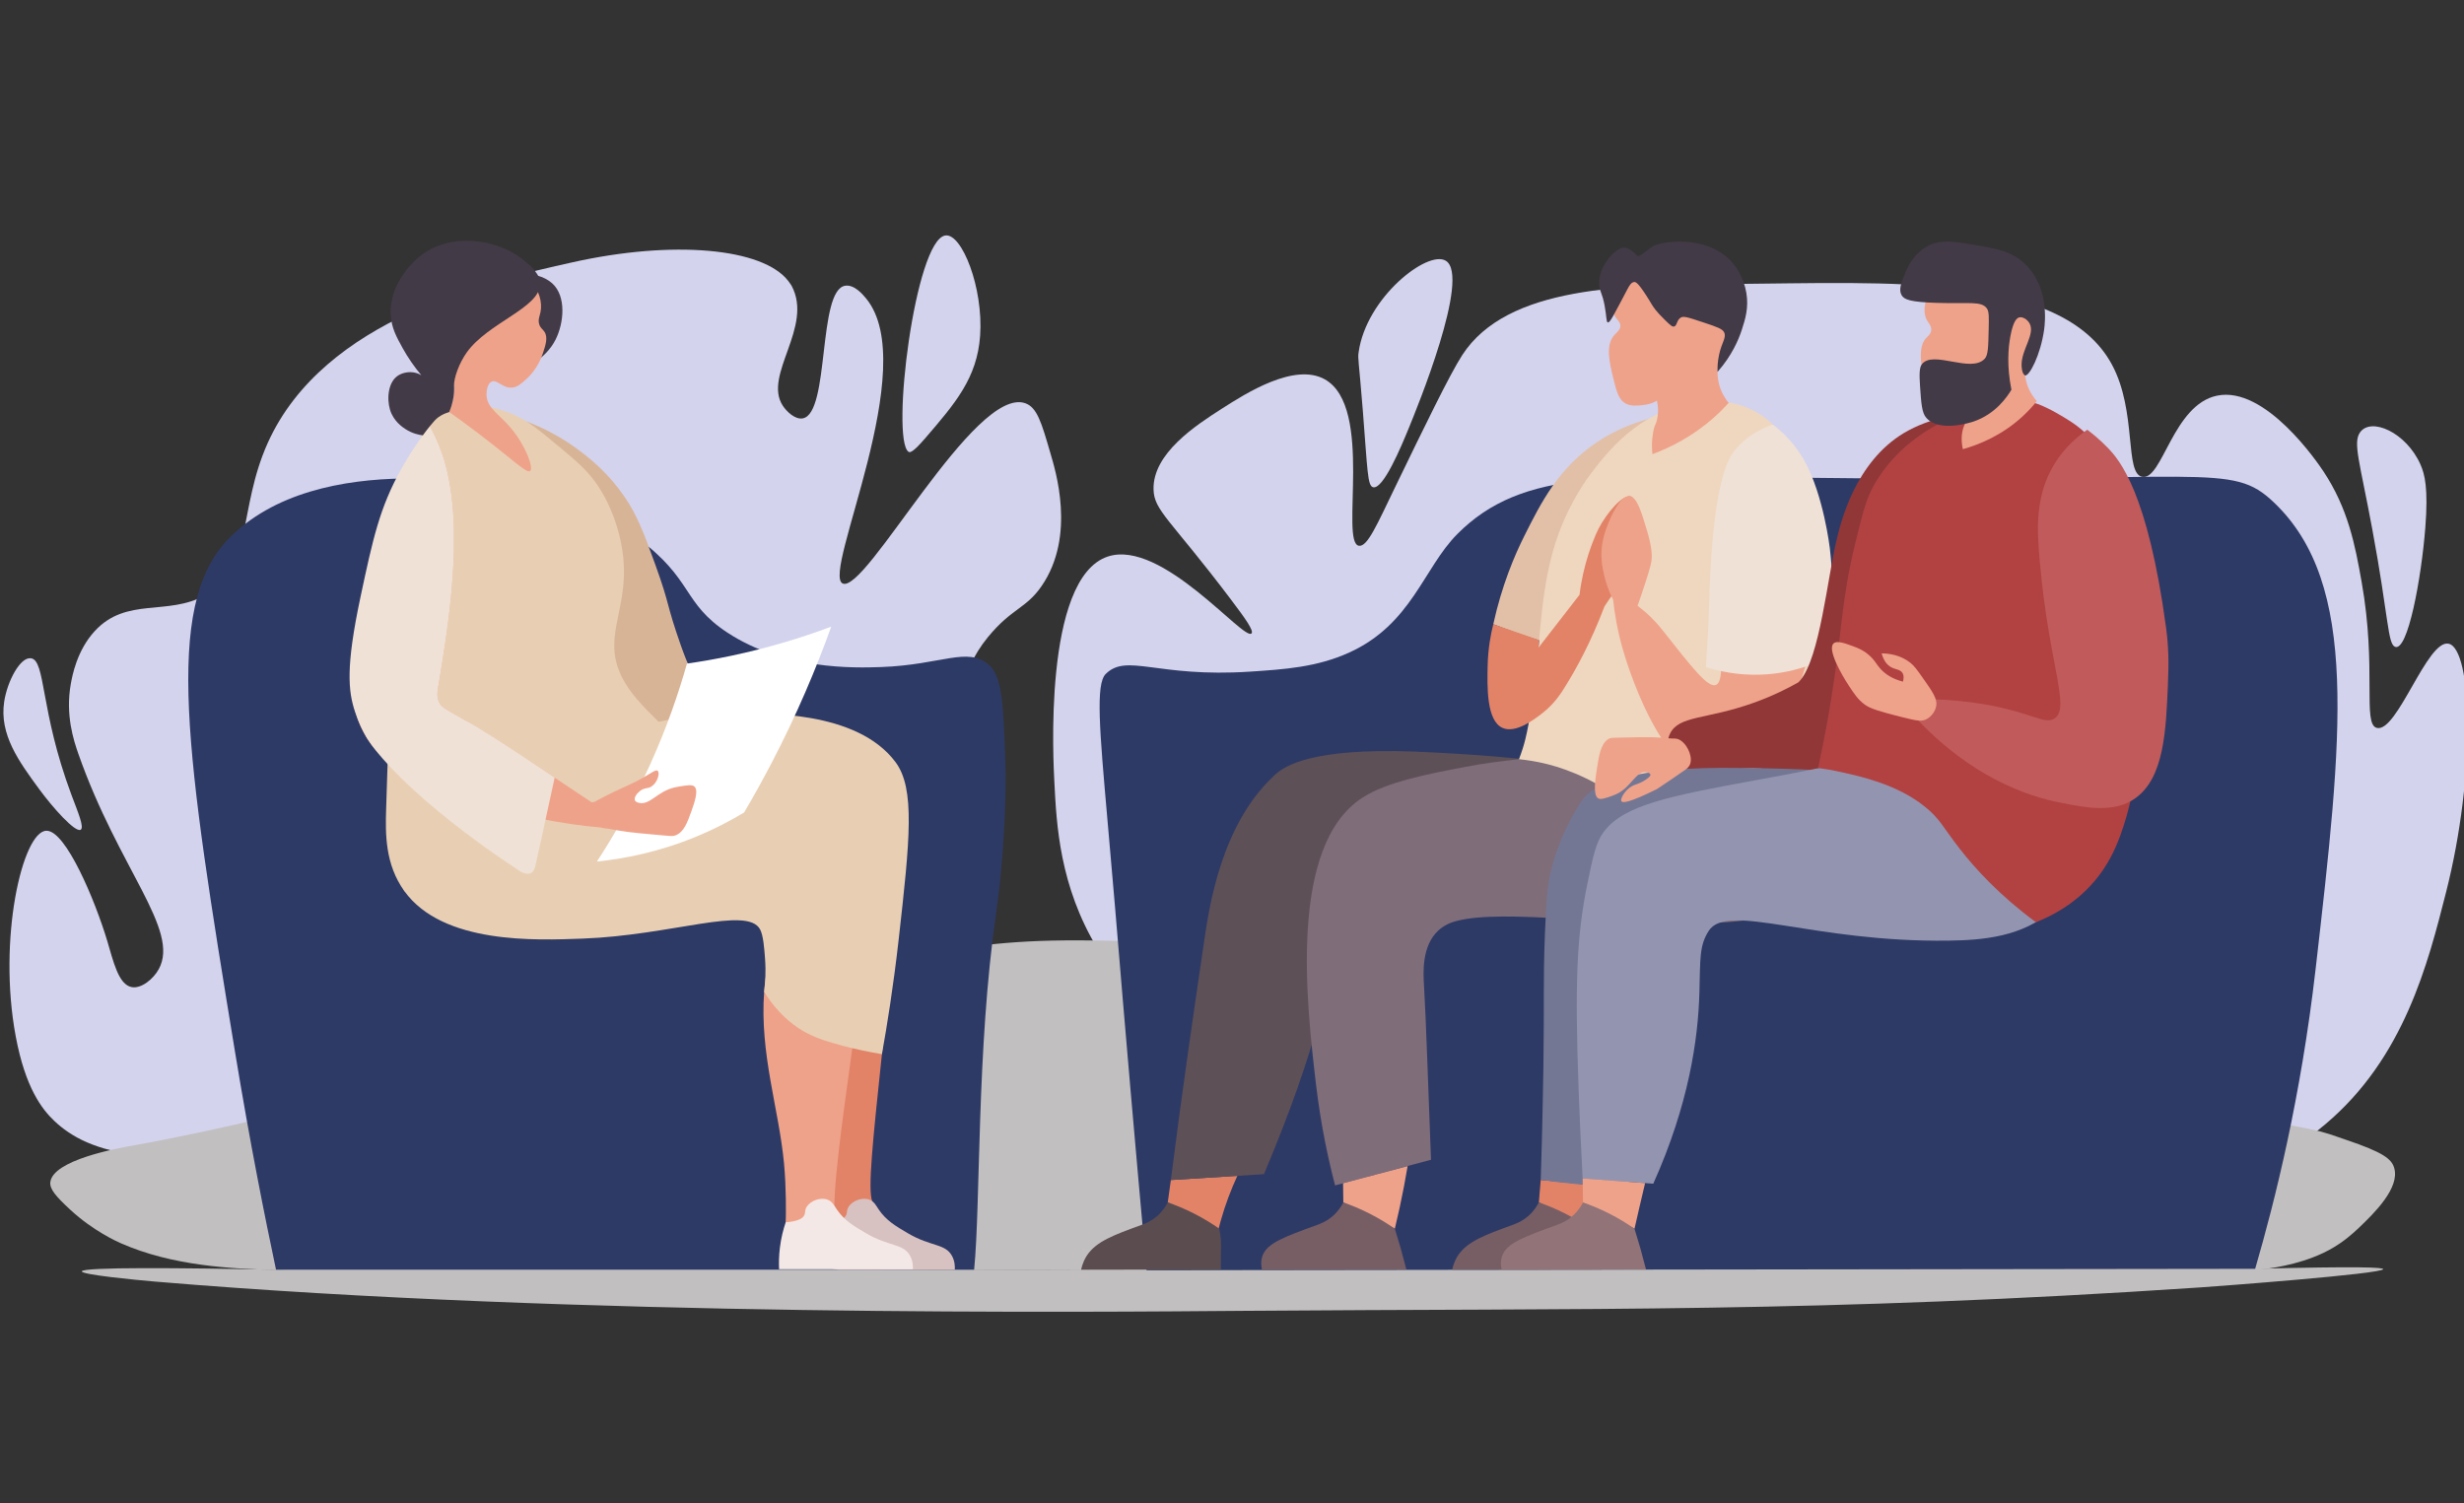
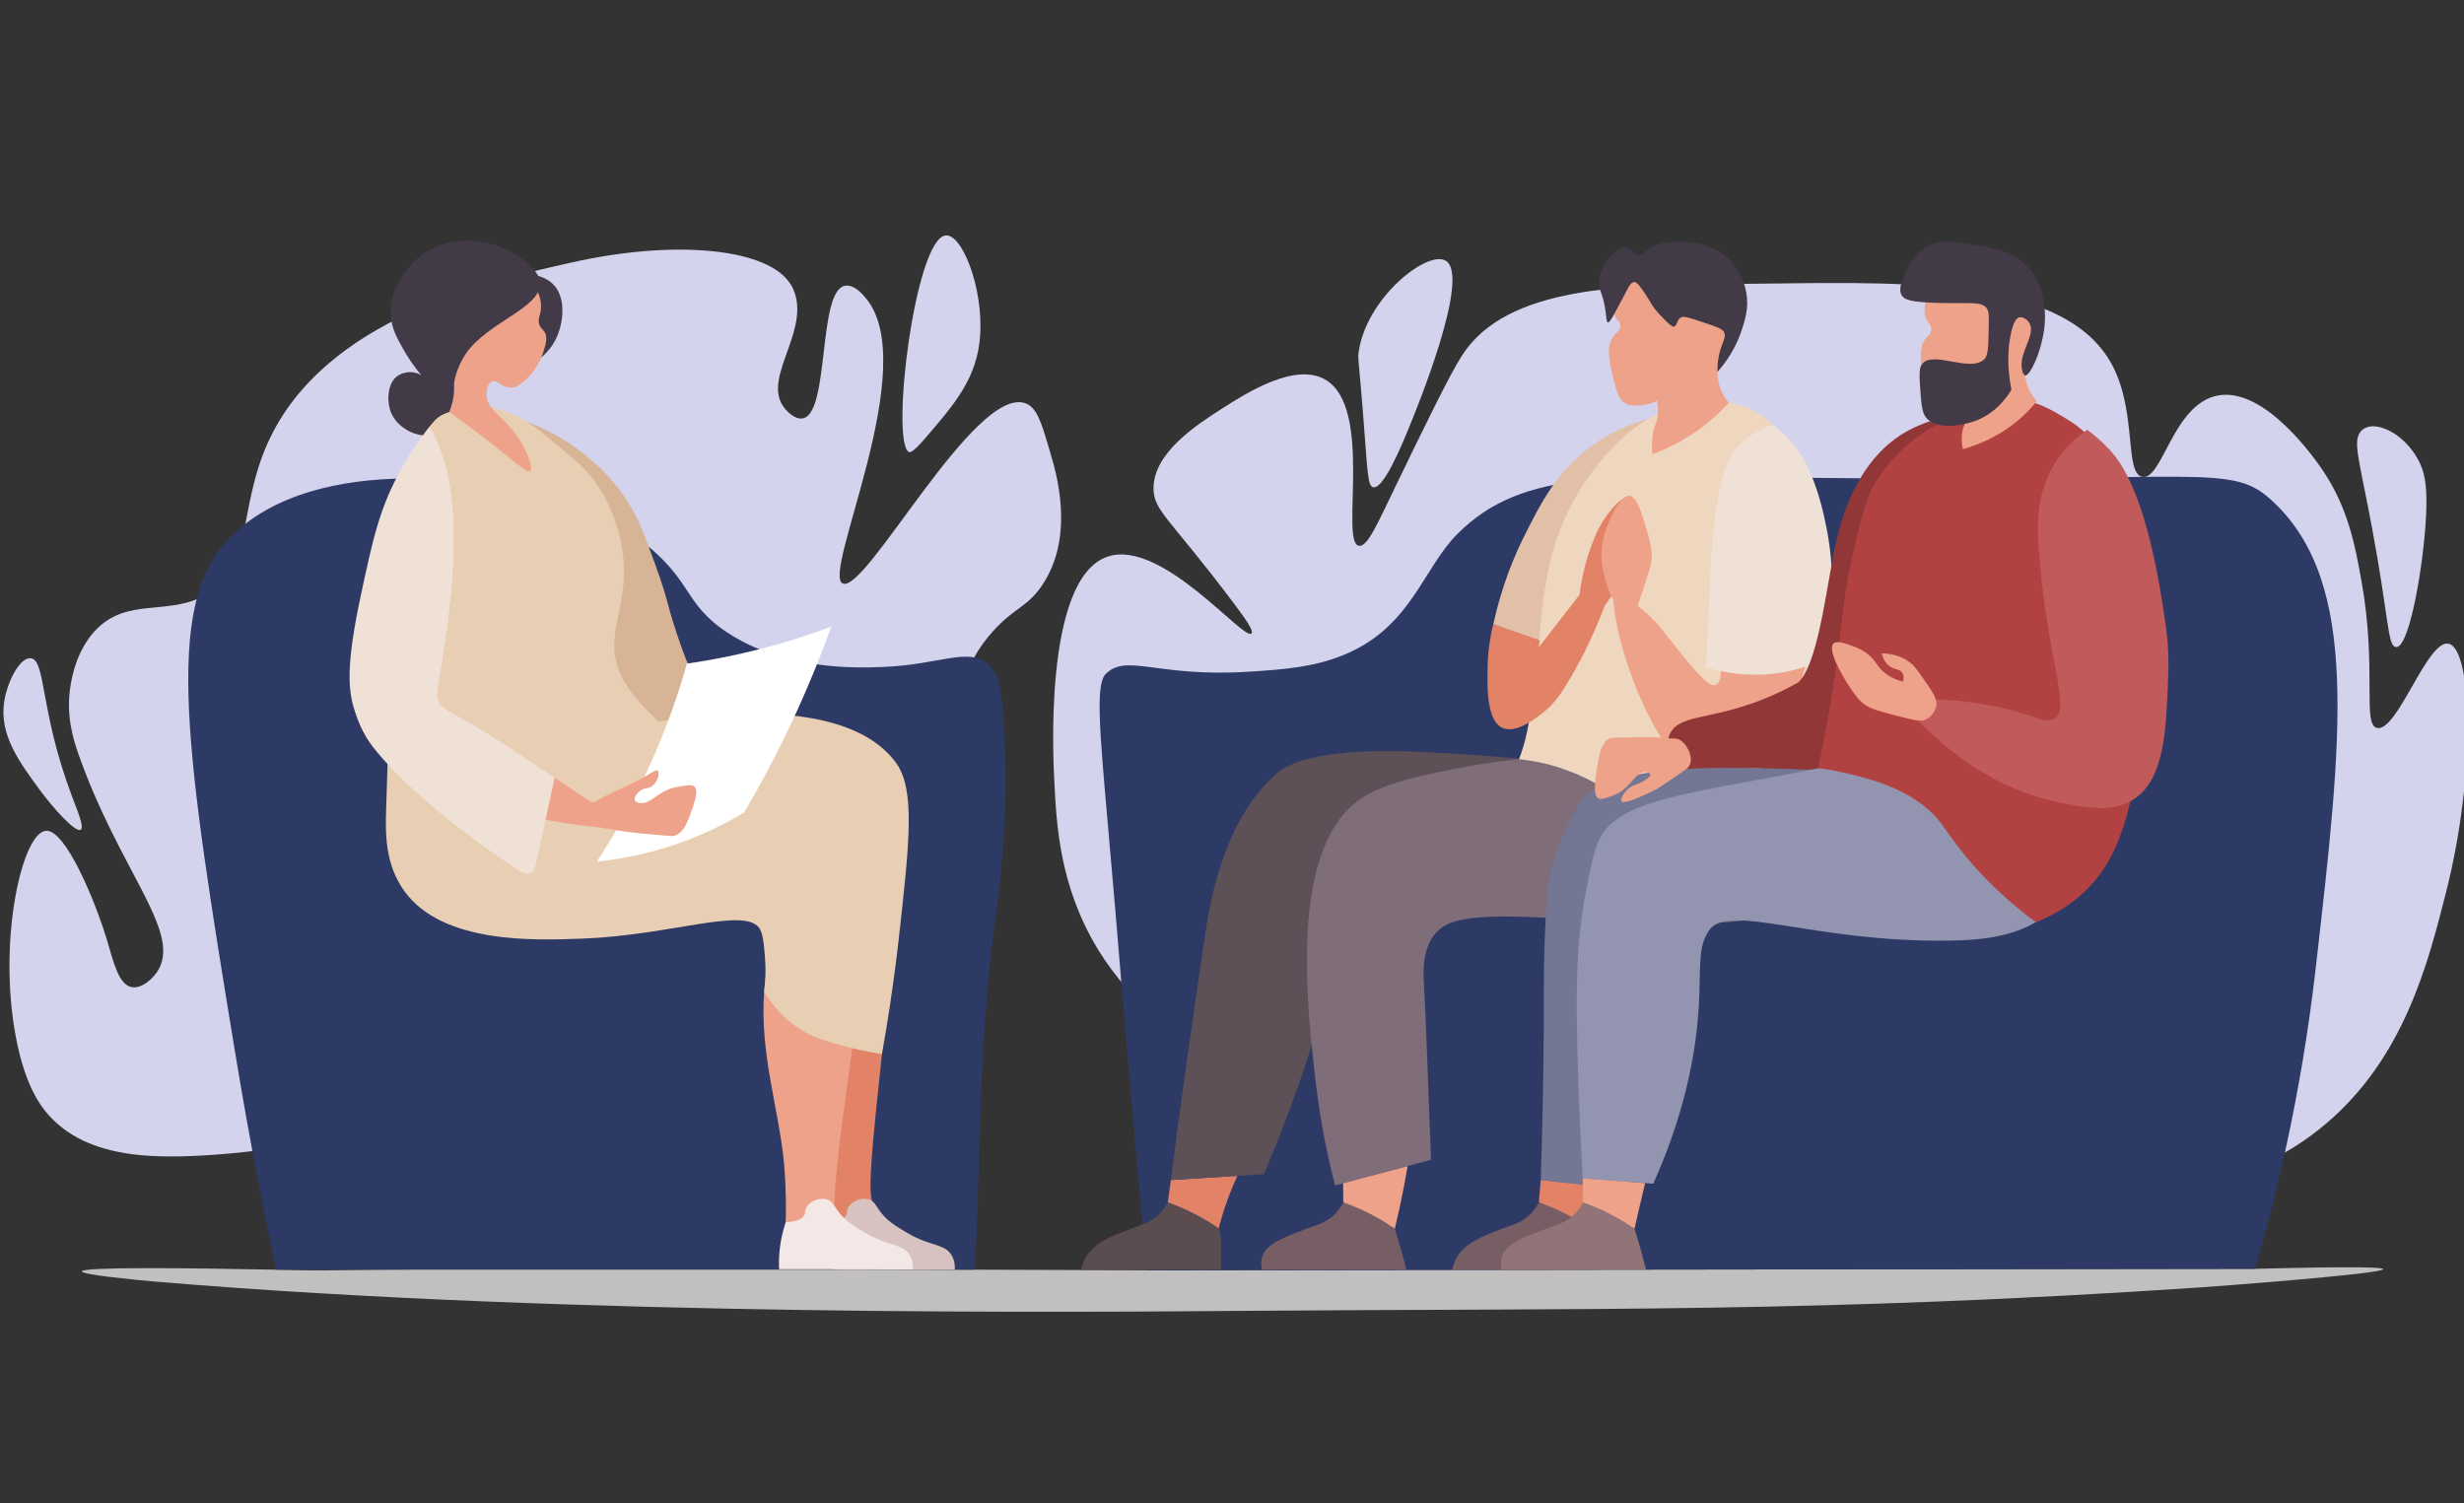
<svg xmlns="http://www.w3.org/2000/svg" width="2400px" height="1464px" viewBox="0 0 2400 1464" version="1.1">
  <rect x="0" y="0" width="2400" height="1464" fill="#333333" stroke="none" />
  <title>shutterstock_1513381571</title>
  <desc>Created with Sketch.</desc>
  <g id="Page-1" stroke="none" stroke-width="1" fill="none" fill-rule="evenodd">
    <g id="shutterstock_1513381571" transform="translate(-186, -572)">
      <path d="M1255,1496 C1218.05,1435.01 1215.05,1375.04 1213,1334 C1212.22,1318.43 1201.23,1135.09 1265.1,1114.08 C1317.6,1096.81 1397.68,1196.8 1405,1189 C1407.44,1186.4 1399.15,1174.72 1385,1156 C1325.41,1077.15 1310.04,1069.51 1309.57,1048.61 C1308.8,1013.67 1350.58,986.413 1376.09,970.092 C1399.26,955.269 1446.95,924.766 1476.59,941.593 C1524.47,968.777 1490.81,1100.6 1509.58,1103.58 C1517.95,1104.92 1527.18,1083.09 1545.58,1045.09 C1572.71,989.098 1598.15,936.575 1610.23,917.921 C1654.05,850.235 1767.36,849.398 1875.57,848.598 C2022.46,847.512 2194.24,836.736 2243,927 C2267.87,973.032 2254.99,1033.61 2272.78,1036.49 C2292.23,1039.64 2302.53,966.302 2345.44,957.388 C2392.55,947.604 2443.56,1022.81 2449,1031 C2473.26,1067.55 2479.92,1102.99 2486.31,1138.93 C2501.26,1223.09 2486.89,1277.26 2501,1281 C2520.86,1286.26 2550.15,1194.53 2571,1199 C2594.15,1203.96 2597.89,1325.54 2568.53,1441.07 C2550.87,1510.57 2527.69,1602.64 2450.66,1667.3 C2382.79,1724.27 2304.36,1734.66 2215.9,1740.89 C1829.66,1768.1 1541.06,1694.68 1381.82,1608.88 C1339.71,1586.19 1290.09,1553.91 1255,1496" id="Fill-3" fill="#D3D3ED" />
      <path d="M1209.08,1013.27 C1200.47,983.645 1196.16,968.833 1184.67,964.782 C1135.26,947.364 1029.01,1151.23 1006.7,1140.29 C986.156,1130.21 1084.16,928.603 1029.5,862.582 C1026.57,859.05 1018.21,848.95 1009.27,850.313 C982.213,854.439 994.411,974.423 967.98,979.506 C960.539,980.938 952.187,972.954 948.377,967.063 C929.025,937.132 978.568,890.528 957.054,850.385 C957.054,850.385 955.897,848.459 953.826,845.748 C929.251,813.587 841.696,805.52 743.124,827.599 C662.122,845.743 501.681,881.681 446.824,1003.36 C417.654,1068.06 432.656,1125.24 386.141,1151.58 C349.493,1172.34 309.339,1153.08 278.352,1186.64 C260.869,1205.58 256.396,1230.29 255,1238 C249.527,1268.23 257.728,1293.14 262.301,1306.19 C301.588,1418.25 361.53,1477.73 340.713,1515.87 C335.358,1525.68 323.722,1535.18 314.348,1533.51 C301.315,1531.2 296.301,1507.96 290.48,1488.56 C278.715,1449.35 250.094,1380.62 231.101,1381.19 C207.866,1381.89 183.599,1486.76 201.326,1581.5 C210.701,1631.61 226.849,1652.31 238.615,1663.57 C254.849,1679.12 279.979,1693.21 323.32,1697.21 C511.676,1714.57 1090.01,1545.38 1101.26,1454.97 C1101.63,1452.03 1105.42,1419.11 1108.12,1375.14 C1111.18,1325.37 1108.94,1324.81 1111.93,1302.03 C1116.14,1269.95 1119.57,1227.48 1148.29,1192.56 C1171.56,1164.25 1185.28,1165.03 1200.53,1142.88 C1234.35,1093.78 1213.76,1029.37 1209.08,1013.27" id="Fill-4" fill="#D3D3ED" />
      <path d="M1509.33,915.122 C1508.39,921.909 1509.36,921.127 1513.39,971.592 C1518.07,1030.25 1517.86,1045.19 1523.45,1046.59 C1533.31,1049.05 1550.91,1006.74 1557.95,989.591 C1565.8,970.46 1618.88,841.175 1594.28,826 C1576.61,815.096 1516.74,861.828 1509.33,915.122" id="Fill-5" fill="#D3D3ED" />
      <path d="M216.121,1213.18 C205.666,1211.74 193.127,1235.59 190.094,1255.4 C185.184,1287.47 204.45,1313.75 224.155,1340.63 C237.726,1359.14 259.256,1383.11 264.527,1380.24 C268.432,1378.12 261.586,1362.26 255.591,1346.24 C224.793,1263.91 230.67,1215.18 216.121,1213.18" id="Fill-6" fill="#D3D3ED" />
      <path d="M2518.82,1202.03 C2511.59,1199.14 2512.67,1173.58 2496.61,1087.21 C2484.46,1021.85 2477.68,1003.37 2484.68,993.257 C2495.3,977.926 2529.78,993.123 2543.64,1024.55 C2547.79,1033.96 2551.31,1047.59 2548.33,1085.87 C2544.48,1135.19 2531.27,1207 2518.82,1202.03" id="Fill-7" fill="#D3D3ED" />
      <path d="M1070.9,1012.05 C1053.5,999.846 1077.27,805.72 1106.79,801.363 C1122.88,798.989 1143.96,852.445 1140.66,899.045 C1137.74,940.122 1116.68,964.592 1087.03,999.038 C1074.46,1013.64 1072.04,1012.85 1070.9,1012.05" id="Fill-8" fill="#D3D3ED" />
-       <path d="M2517.95,1709.43 C2515.36,1700.97 2507.67,1694.53 2471.31,1682.29 C2458.03,1677.82 2451.59,1675 2437.34,1672.12 C2120.27,1607.99 1617.68,1522.87 1617.68,1522.87 C1568.12,1514.63 1494.03,1502.26 1392.87,1494.55 C1322.98,1489.23 1260.12,1487.64 1222.67,1488 C1093.67,1489.23 1045.83,1515.56 834.119,1562.06 C659.953,1600.32 489.735,1656.6 314.213,1688.06 C301.012,1690.42 237.363,1701.76 235.007,1723.57 C234.282,1730.28 240.452,1737.41 254.559,1750.44 C276.937,1771.11 300.391,1781.53 303.173,1782.76 C354.13,1805.35 411.702,1807.72 454.481,1809.15 C454.512,1809.16 454.71,1809.16 454.77,1809.16 C478.03,1809.91 495.933,1809.92 503.523,1809.91 C553.937,1809.83 579.144,1809.8 605.4,1809.28 C641.46,1808.58 698.862,1809.28 813.675,1809.79 C909.322,1810.21 937.401,1809.66 1015.2,1809.34 C1052.3,1809.19 1078.08,1809.17 1119.26,1809.15 C1159.35,1809.14 1215.06,1809.21 1291.54,1809.56 C1291.69,1809.78 1291.84,1810.01 1291.99,1810.23 C1371.16,1810.15 1450.33,1810.06 1529.5,1809.98 C2006.56,1811.8 2354.91,1810.83 2383.58,1808.89 C2387.55,1808.62 2413.43,1806.57 2439.06,1796.65 C2447.2,1793.5 2452.57,1790.67 2454.79,1789.46 C2468.9,1781.76 2478.26,1773.04 2483.79,1767.77 C2498.38,1753.84 2523.93,1728.98 2517.95,1709.43" id="Fill-9" fill="#C1BFBF" />
      <path d="M265.674,1810.39 C265.883,1805.98 363.182,1806.95 454.858,1808.74 C576.599,1811.12 351.627,1806.49 1134.83,1808.74 C1174.05,1808.85 1265.1,1809.14 1302.79,1809.27 C1662.72,1808.81 2022.65,1808.35 2382.58,1807.89 C2485.01,1805.31 2507.2,1806.51 2507.29,1808.2 C2507.54,1812.8 2344.71,1824.96 2329.21,1826 C1957.81,1850.91 1735.26,1846.19 1397.3,1848.83 C1255.1,1849.94 747.996,1855.05 336.845,1820.32 C318.16,1818.74 265.52,1813.63 265.674,1810.39" id="Fill-10" fill="#C1BFBF" />
      <path d="M1302.79,1809.27 C1662.72,1808.81 2022.65,1808.35 2382.58,1807.89 C2402.05,1741.17 2427.15,1640.54 2441.45,1515.99 C2467.52,1289.08 2484.53,1140.98 2400.85,1061.39 C2358.86,1021.44 2337.54,1042.55 1954.34,1037.46 C1756.41,1034.83 1669.26,1027.96 1605.4,1092.25 C1572.42,1125.45 1560.96,1180.16 1499.9,1207.73 C1468.5,1221.91 1437.14,1223.98 1403.67,1226.19 C1312.66,1232.21 1283.68,1207.96 1262.98,1228.5 C1253.06,1238.35 1256.95,1282.64 1264.74,1371.22 C1265.27,1377.22 1268.09,1409.05 1271.84,1452.85 C1271.89,1453.44 1272.3,1458.21 1272.35,1458.8 C1282.01,1575.67 1292.15,1692.5 1302.79,1809.27" id="Fill-13" fill="#2E3A66" />
      <path d="M454.858,1808.74 C681.515,1808.74 908.172,1808.74 1134.83,1808.74 C1141.24,1744.35 1137.14,1594.14 1156.11,1462.29 C1158.05,1448.78 1159.53,1436.5 1160.68,1424.42 C1166.38,1364.32 1165.53,1323.09 1165.24,1314.59 C1163.32,1258.76 1162.37,1230.85 1149.04,1219.43 C1128.23,1201.6 1103.18,1219.65 1044.09,1221.74 C1018.36,1222.65 950.02,1224.6 894.641,1188.28 C850.146,1159.09 861.703,1136.4 806.798,1095.97 C764.973,1065.18 716.633,1053.95 702.984,1050.98 C680.636,1046.11 495.554,1005.82 407.753,1097.73 C345.161,1163.25 367.553,1308.54 414.892,1596.45 C429.504,1685.32 444.183,1758.51 454.858,1808.74" id="Fill-14" fill="#2E3A66" />
      <path d="M1062.62,1456.01 C1063.73,1450.88 1079.26,1372.57 1021.32,1315.48 C968.429,1263.37 898.94,1272.93 891.436,1274.1 C891.436,1274.1 618.084,1293.47 606.817,1343.83 C606.706,1344.33 606.602,1344.84 606.602,1344.84 C606.034,1347.71 605.91,1350.32 605.985,1352.55 C615.361,1348.08 628.719,1342.34 645.29,1337.27 C662.658,1331.96 678.246,1329 699.805,1326.21 C707.782,1325.18 732.979,1322.05 793.666,1319.56 C795.552,1319.48 830.807,1318.07 876.7,1317.89 C881.162,1317.88 900.757,1317.84 926.105,1319.67 C944.643,1321.01 956.045,1322.6 968.695,1326.08 C978.514,1328.78 986.414,1331.88 991.82,1334.22 C998.226,1338.12 1006.78,1344.85 1010.12,1355.45 C1014.01,1367.76 1008.8,1378.79 999.547,1400.11 C994.674,1411.34 990.202,1422.75 985.486,1434.04 C983.992,1437.62 982.717,1440.58 981.771,1442.75 C980.791,1445 980.061,1446.65 980.031,1446.71 C977.587,1452.24 980.939,1620.66 980.939,1620.66 C984.642,1667.97 988.343,1715.28 992.045,1762.59 C1008.74,1766.21 1029.08,1768.51 1035.43,1758.99 C1039.43,1752.98 1036.34,1744.51 1035.48,1741.99 C1031.26,1729.59 1035.84,1685.99 1045,1598.79 C1049.16,1559.28 1054.82,1511.15 1062.62,1456.01" id="Fill-15" fill="#E28368" />
      <path d="M575.166,1429.74 C575.166,1429.74 575.166,1429.74 575.165,1429.74 C575.162,1429.73 575.159,1429.73 575.159,1429.73 C575.159,1429.73 575.165,1429.74 575.166,1429.74" id="Fill-16" fill="#EFA28A" />
      <path d="M1003.12,1691.81 C1007.6,1651.65 1024.1,1536.68 1029.29,1499.6 C1029.29,1499.6 1044,1391.83 1013.22,1350.88 C1012.17,1349.48 1011.18,1348.34 1010.32,1347.38 C1000.49,1336.49 978.313,1315.95 859.625,1318.05 C735.296,1320.24 596.509,1322.68 575.007,1387.78 C568.238,1408.27 575.143,1429.67 575.165,1429.74 C576.735,1433.16 578.306,1436.59 579.876,1440.01 C587.938,1441.15 599.043,1442.28 612.285,1442.25 C626.718,1442.22 646.494,1442.17 669.129,1434.72 C683.433,1430.01 692.501,1427.02 703.979,1420.42 C713.218,1415.11 723.546,1407.73 732.92,1411.5 C734.896,1412.3 736.18,1413.34 737.289,1414.25 C747.161,1422.35 747.382,1436.91 747.267,1441.59 C747.568,1451.81 750.861,1457.56 753.646,1460.86 C787.809,1501.41 947.423,1414.15 947.639,1414.06 L947.64,1414.06 C952.326,1412.06 958.427,1410.21 961.661,1412.94 C968.389,1418.62 956.508,1440.46 947.584,1464.24 C935.336,1495.34 931.586,1521.04 930.316,1538.06 C925.832,1598.15 944.645,1652.16 949.64,1704.9 C951.97,1729.5 951.477,1755.76 951.435,1757.47 C951.288,1763.44 951.093,1766.5 951.093,1766.5 C951.044,1767.7 950.981,1768.9 950.89,1770.09 C950.569,1774.3 950.379,1774.92 950.794,1776.25 C952.467,1781.58 959.584,1784.3 964.64,1784.9 C967.451,1785.24 969.417,1784.93 975.794,1783.36 C996.616,1778.23 999.983,1776.58 1001.18,1773.36 C1002.22,1770.54 1001.13,1767.75 1000.79,1766.82 C996.161,1754.17 1000.17,1718.25 1003.12,1691.81" id="Fill-17" fill="#EFA28A" />
      <path d="M698.706,982.487 C699.821,986.415 701.257,990.725 703.121,995.293 C704.873,999.587 706.733,1003.45 708.564,1006.87 C708.564,1006.87 713.825,1016.58 721.614,1026.45 C726.354,1032.45 730.442,1036.38 731.032,1036.97 C756.544,1062.62 764.838,1137.17 764.838,1137.17 C770.869,1191.38 777.274,1248.95 807.068,1291.28 C835.005,1330.97 874.22,1355.6 874.22,1355.6 C876.573,1357.08 878.536,1358.25 879.829,1359.01 C879.829,1359.01 887.142,1361.66 895.016,1358.02 C909.492,1351.31 898.639,1297.26 898.632,1297.22 C898.632,1297.22 898.632,1297.22 898.631,1297.22 C878.384,1264.21 861.855,1236.72 849.334,1201.17 C834.27,1158.39 839.226,1163.27 824.196,1121.76 C812.791,1090.25 806.693,1074.11 794.475,1056.13 C779.171,1033.6 762.268,1020.1 753.434,1013.19 C732.792,997.056 712.875,987.81 698.706,982.487" id="Fill-18" fill="#D8B497" />
      <path d="M562.094,1360.53 C569.699,1106.75 575.082,981.618 626.253,967.134 C641.58,962.796 666.442,967.584 684.017,974.888 C699.679,981.396 710.216,990.176 730.454,1007.04 C746.795,1020.66 755.95,1028.33 765.326,1040.89 C768.737,1045.45 781.414,1063.05 788.916,1092.17 C806.258,1159.47 769.691,1186.38 791.407,1230.89 C799.099,1246.66 811.587,1259.46 827.477,1275.08 C842.729,1271.59 865.031,1267.64 892.1,1267.02 C931.694,1266.12 1020.78,1264.09 1058.25,1314.33 C1077.48,1340.13 1072.36,1389.5 1061.32,1487.2 C1056.13,1533.17 1049.94,1571.41 1045,1598.79 C1032.45,1596.67 1019.63,1594.04 1007.3,1590.73 C993.708,1587.09 983.084,1584.02 972.564,1578.61 C962.8,1573.58 945.521,1562.52 930.316,1538.06 C931.336,1530.12 932.156,1519.06 931.186,1505.94 C930.417,1495.52 929.499,1483.1 926.314,1477.22 C913.84,1454.16 840.211,1483.03 753.646,1486.24 C707.918,1487.94 617.344,1491.89 579.876,1440.01 C560.902,1413.74 561.399,1383.72 562.094,1360.53" id="Fill-19" fill="#E8CFB3" />
      <path d="M897.696,1210.87 C882.993,1213.95 868.771,1216.42 855.106,1218.38 C846.92,1247.37 835.566,1280.43 819.6,1315.87 C802.792,1353.18 784.539,1384.97 767.415,1411.19 C793.878,1408.48 827.898,1401.99 864.902,1386.62 C882.35,1379.37 897.639,1371.33 910.777,1363.38 C920.024,1347.71 929.2,1331.23 938.19,1313.94 C962.128,1267.9 980.86,1223.59 995.622,1182.4 C966.931,1193.15 934.197,1203.21 897.696,1210.87" id="Fill-20" fill="#FFFFFF" />
      <path d="M862.178,1337.94 C859.824,1336.14 855.253,1336.87 847.631,1338.1 C846.993,1338.2 844.724,1338.61 842.674,1339.09 C826.37,1342.95 819.267,1356.08 808.891,1354.12 C808.047,1353.96 805.247,1353.43 804.428,1351.5 C803.286,1348.79 806.513,1344.59 809.647,1342.25 C814.058,1338.96 816.734,1340.54 820.57,1338.08 C826.391,1334.33 829.019,1325.05 826.655,1322.87 C824.179,1320.58 818.029,1327.76 799.418,1336.14 C788.669,1340.98 777.968,1345.97 767.631,1351.64 C766.704,1352.15 765.916,1352.59 765.237,1353 C763.442,1353.24 762.225,1353.44 762.225,1353.44 C679.494,1297.96 648.53,1278.33 640.686,1274.46 C639.064,1273.66 635.012,1271.33 626.909,1266.65 C618.781,1261.96 616.369,1260.42 614.532,1257.54 C610.975,1251.96 612.116,1245.34 612.568,1242.66 C622.489,1183.68 638.637,1087.63 618.958,1021.09 C616.742,1013.6 612.577,1001.43 604.684,987.025 C581.885,1023.78 552.563,1081.38 538.941,1156.83 C528.157,1216.57 521.264,1254.75 542.737,1289.85 C573.612,1340.31 645.433,1355.38 710.988,1369.13 C735.741,1374.33 756.754,1376.81 771.633,1378.09 C771.738,1378.13 771.843,1378.17 771.945,1378.2 C774.094,1378.84 775.8,1378.94 776.178,1378.96 C778.431,1379.05 783.754,1380.45 797.628,1382.37 C802.792,1383.09 812.364,1383.96 831.298,1385.68 C840.151,1386.48 841.542,1386.58 843.833,1385.73 C852.085,1382.64 855.442,1373.32 859.273,1362.67 C862.115,1354.78 866.882,1341.54 862.178,1337.94" id="Fill-21" fill="#EFA28A" />
      <path d="M604.684,987.025 C612.577,1001.43 616.742,1013.6 618.958,1021.09 C638.637,1087.63 622.485,1183.68 612.568,1242.66 C612.116,1245.34 610.975,1251.96 614.532,1257.54 C616.369,1260.42 618.781,1261.96 626.909,1266.65 C634.971,1271.3 639,1273.63 640.686,1274.46 C648.491,1278.3 671.125,1292.37 726.29,1329.39 C724.562,1337.3 722.834,1345.21 721.107,1353.12 C716.084,1376.11 716.084,1376.1 716.084,1376.1 C713.78,1388.18 710.677,1400.09 708.211,1412.13 C707.311,1416.53 706.471,1420.75 703.136,1422.42 C698.03,1424.97 690.797,1419.66 688.983,1418.26 C688.983,1418.26 671.97,1407.1 655.957,1395.5 C563.717,1328.64 542.737,1289.85 542.737,1289.85 C539.588,1284.3 535.361,1275.99 531.837,1265.4 C525.12,1245.22 522.638,1221.83 537.094,1153.73 C549.288,1096.29 555.845,1066.63 576.503,1029.39 C586.802,1010.82 597.19,996.532 604.684,987.025" id="Fill-22" fill="#EFE1D6" />
      <path d="M727.145,902.815 C735.313,886.604 737.878,860.388 723.683,847.815 C717.035,841.928 704.144,836.751 695.034,841.811 C676.056,852.352 696.887,894.356 671.75,923.537 C658.677,938.711 642.228,940.165 642.914,942.046 C644.254,945.726 707.969,940.871 727.145,902.815" id="Fill-23" fill="#433A47" />
      <path d="M678.401,835.374 C676.233,834.822 658.981,830.567 643.491,837.477 C624.938,845.753 611.108,868.882 613.418,888.58 C614.889,901.12 620.148,918.813 623.723,928.958 C625.598,934.281 627.382,938.695 628.075,945.36 C629.276,956.912 626.322,966.752 623.563,973.368 C630.339,978.162 640.613,985.555 652.895,994.919 C686.563,1020.59 699.087,1033.45 702.382,1030.82 C706.032,1027.9 698.081,1006.2 683.921,989.278 C672.053,975.093 660.313,969.627 659.894,956.717 C659.746,952.139 660.989,945.41 664.941,943.679 C670.242,941.356 675.233,950.124 684.5,949.567 C689.772,949.25 693.272,946.104 699.01,940.945 C700.843,939.297 709.882,930.94 714.783,916.129 C717.456,908.05 719.919,900.605 716.282,895.153 C714.499,892.479 712.551,891.718 711.33,888.247 C709.727,883.691 711.591,880.226 712.469,875.962 C714.511,866.047 710.635,854.645 704.478,848.203 C701.063,844.63 697.189,842.849 690.598,839.791 C690.228,839.618 684.214,836.854 678.401,835.374" id="Fill-24" fill="#EFA28A" />
      <path d="M694.477,824.186 C670.271,805.275 624.961,797.446 594.682,821.866 C592.916,823.29 564.688,846.06 566.62,878.967 C567.354,891.473 572.128,900.112 578.298,911.277 C583.043,919.863 589.5,929.316 596.366,937.489 C595.128,936.746 593.276,935.799 590.893,935.177 C584.444,933.493 578.072,935.214 574.324,937.431 C563.987,943.546 562.587,959.965 565.862,971.021 C569.21,982.32 578.224,988.193 580.99,989.995 C587.683,994.354 594.202,995.614 597.834,996.042 C600.415,992.462 602.698,989.569 604.401,987.484 C608.28,982.735 610.312,980.377 612.87,978.503 C616.108,976.131 619.22,974.832 621.391,974.102 C622.268,973.776 623.017,973.535 623.563,973.368 C624.667,970.754 625.414,968.493 625.913,966.805 C627.813,960.38 628.172,955.31 628.263,953.711 C628.435,950.671 628.295,948.491 628.263,947.722 C627.959,940.452 633.065,925.876 640.624,915.294 C661.408,886.197 711.206,872.142 712.028,849.131 C712.377,839.354 704.044,831.66 694.477,824.186" id="Fill-25" fill="#433A47" />
      <path d="M992.045,1762.59 C1000.74,1762.01 1007.58,1759.81 1009.51,1756.75 C1010.02,1755.93 1010.49,1754.96 1010.49,1754.96 C1011.32,1752.69 1010.49,1750.9 1012.42,1747.71 C1016.29,1741.34 1025.97,1738.03 1032.72,1740.5 C1037.49,1742.25 1039.41,1746.47 1041.89,1750.12 C1049.17,1760.85 1058.27,1766.19 1070.39,1773.31 C1093.19,1786.69 1106.79,1783.01 1113.41,1795.59 C1115.94,1800.41 1116.18,1805.32 1116,1808.69 C1112.43,1808.7 1108.86,1808.72 1105.29,1808.74 C1071.21,1808.74 1037.12,1808.74 1003.03,1808.74 C999.915,1808.48 989.358,1807.25 985.997,1800.18 C984.479,1796.99 985.042,1793.89 986.394,1787.46 C987.834,1780.59 989.696,1772.19 992.045,1762.59" id="Fill-26" fill="#D8C2C1" />
      <path d="M951.276,1762.59 C959.967,1762.01 966.808,1759.81 968.743,1756.75 C969.254,1755.93 969.725,1754.96 969.725,1754.96 C970.553,1752.69 969.722,1750.9 971.654,1747.71 C975.519,1741.34 985.204,1738.03 991.952,1740.5 C996.722,1742.25 998.643,1746.47 1001.12,1750.12 C1008.4,1760.85 1017.5,1766.19 1029.63,1773.31 C1052.37,1786.66 1066.09,1783 1072.64,1795.59 C1075.09,1800.3 1075.33,1805.08 1075.17,1808.33 C1031.72,1808.32 988.278,1808.3 944.833,1808.29 C944.562,1802.31 944.671,1795.27 945.624,1787.46 C946.82,1777.65 949.021,1769.27 951.276,1762.59" id="Fill-27" fill="#F4E8E6" />
      <path d="M1326.46,1721.42 C1325.45,1728.68 1324.44,1735.94 1323.44,1743.19 C1339.93,1751.78 1356.42,1760.36 1372.92,1768.95 C1373.57,1766.36 1374.27,1763.74 1375.01,1761.11 C1379.52,1745.11 1385.11,1730.51 1391.21,1717.33 C1369.62,1718.69 1348.04,1720.06 1326.46,1721.42" id="Fill-28" fill="#E28368" />
      <path d="M1313.47,1756.17 C1307.13,1761.82 1300.7,1764.1 1297.52,1765.25 C1270.76,1774.94 1253.97,1781.28 1244.99,1794.45 C1243.1,1797.23 1240.51,1801.85 1239.06,1808.77 C1284.42,1808.7 1329.78,1808.63 1375.15,1808.56 C1375.09,1799.6 1375.18,1792.96 1375.29,1788.4 C1375.33,1786.62 1375.4,1784.17 1375.21,1780.82 C1374.91,1775.75 1374.18,1771.6 1373.59,1768.81 C1366.65,1763.94 1358.35,1758.76 1348.67,1753.87 C1339.6,1749.28 1331.05,1745.83 1323.44,1743.19 C1321.74,1746.49 1318.69,1751.53 1313.47,1756.17" id="Fill-29" fill="#5B4C50" />
      <path d="M1791.25,980.174 C1795.01,982.976 1799.38,986.764 1803.69,991.769 C1810.26,999.413 1814.18,1007 1816.52,1012.64 C1816.52,1012.64 1817.21,1014.34 1817.71,1016.13 C1828.96,1056.15 1810.95,1090.51 1792.54,1140.12 C1785.98,1157.77 1777.12,1183.87 1768.9,1217.07 C1757.68,1214.91 1746.17,1212.42 1734.39,1209.56 C1699.94,1201.2 1668.59,1190.95 1640.5,1180 C1648.77,1142.23 1661.18,1113.07 1671,1093.5 C1686.91,1061.8 1703.85,1028.05 1741,1003 C1760.35,989.952 1778.88,983.522 1791.25,980.174" id="Fill-30" fill="#E2C0A7" />
      <path d="M1872.76,1387.57 C1873.17,1389.81 1875.7,1403.47 1867.88,1412.22 C1848.68,1433.69 1752.12,1409.88 1752.12,1409.88 C1695.02,1394.43 1609.9,1382.4 1487.95,1398.46 C1487.79,1398.46 1485.29,1473.39 1485,1481 C1483.46,1520.89 1470.2,1589.61 1417.14,1715.69 C1386.91,1717.6 1356.69,1719.51 1326.46,1721.42 C1337.08,1637.2 1348.29,1560.91 1359,1488 C1363.8,1455.35 1375.45,1376.02 1426.18,1328.32 C1427.28,1327.28 1428.34,1326.21 1429.95,1324.89 C1441.48,1315.46 1473.47,1298.61 1582.57,1304.97 C1618.96,1307.1 1859.68,1316.89 1872.76,1387.57" id="Fill-31" fill="#5E5057" />
      <path d="M1933.29,1314.77 C1938.95,1328.13 1970.24,1404.51 1935,1445.67 C1915.46,1468.49 1884.43,1470.01 1836.33,1471.67 C1759.82,1474.3 1650.98,1457.05 1605,1469 C1600.68,1470.12 1593.46,1472.4 1587,1478.33 C1570.59,1493.4 1572.31,1519.83 1573,1531.67 C1575.2,1569.21 1576.92,1627.33 1579.83,1701.67 C1548.69,1709.99 1517.55,1718.31 1486.41,1726.63 C1480.67,1704.71 1472.7,1670.08 1467.67,1627 C1458.71,1550.39 1440.65,1395.85 1513,1349 C1536.81,1333.58 1576.25,1326.05 1613.83,1318.87 C1633.37,1315.14 1648.8,1313.42 1665.52,1311.48 C1681.71,1309.61 1721.78,1305.36 1773.23,1304.77 C1814.33,1304.29 1868.79,1306.09 1933.29,1314.77" id="Fill-32" fill="#7F6D7A" />
      <path d="M1834.18,964.844 C1846.69,962.978 1866.96,960.282 1888.61,969.458 C1933.52,988.498 1947.79,1044.12 1960.98,1095.53 C1973.05,1142.59 1974.78,1179.24 1975.68,1212.58 C1978.34,1310.65 1977.12,1359.74 1955.65,1397.31 C1946.02,1414.18 1932.54,1437.77 1906.33,1445.67 C1874.56,1455.24 1831.03,1439.62 1812.5,1412.27 C1804.82,1400.92 1798.57,1386.81 1780.73,1365.24 C1777.3,1361.1 1772.96,1356.9 1766.71,1352.16 C1733.99,1327.33 1702.36,1318.27 1688.28,1315.16 C1682.93,1313.98 1675.13,1312.48 1665.52,1311.48 C1668.52,1303.8 1670.42,1297.27 1671.63,1292.43 C1672.91,1287.38 1673.81,1282.68 1674.61,1278.5 C1675.54,1273.62 1676.32,1269.05 1676.62,1267.1 C1677.79,1259.34 1678.7,1251.53 1679.9,1243.78 C1687.07,1197.47 1685.31,1141.83 1704.79,1090.06 C1716.61,1058.65 1732.19,1037.74 1736.26,1032.41 C1750.51,1013.76 1781.93,972.639 1834.18,964.844" id="Fill-33" fill="#EFD7BF" />
      <path d="M1803.88,830.506 C1816.24,827.897 1830.7,829.424 1841.58,834.332 C1866.41,845.53 1883.3,877.623 1876.09,898.498 C1871.72,911.142 1859.15,917.824 1858.92,934.239 C1858.83,940.715 1860.67,947.221 1860.67,947.221 C1862.96,955.295 1867,961.081 1869.77,964.45 C1865.47,969.204 1860.65,974.045 1855.24,978.835 C1834.5,997.193 1812.88,1007.96 1795.52,1014.43 C1794.24,1002.65 1795.83,993.843 1797.21,988.569 C1797.68,986.802 1798.46,985.78 1799.16,983.598 C1801.88,975.212 1801.06,967.501 1799.88,962.169 C1798.17,963.311 1794.09,965.712 1786.75,966.5 C1780.8,967.139 1775,967.762 1770,965.333 C1762.62,961.746 1760.52,953.213 1757.4,940.487 C1753.58,924.965 1749.87,908.759 1757.86,899.03 C1760.53,895.78 1764.23,893.636 1764.26,889.406 C1764.29,885.55 1761.23,883.796 1759.26,880.573 C1753.32,870.865 1759.69,851.929 1771.03,843.205 C1774.57,840.48 1779.86,838.541 1790.48,834.747 C1793,833.847 1799.23,831.489 1803.88,830.506" id="Fill-34" fill="#EFA28A" />
      <path d="M1777.75,846.706 C1779.28,846.588 1781.44,847.47 1789.21,859.373 C1794.6,867.623 1794.67,868.911 1798.59,873.906 C1800.75,876.647 1802.86,878.789 1807.09,883.073 C1813.67,889.735 1815.14,890.313 1816.43,890.073 C1819.63,889.475 1818.87,884.322 1822.69,881.617 C1825.65,879.521 1829.34,880.773 1846.75,886.59 C1858.21,890.42 1863.94,892.336 1865.46,895.946 C1867.66,901.194 1863.02,905.201 1860.35,917.918 C1858.94,924.67 1858.81,930.413 1858.92,934.239 C1872.99,918.319 1879.43,902.832 1882.51,893.406 C1885.91,882.986 1889.42,871.805 1887.01,857.406 C1884.46,842.134 1876.73,832.028 1875.26,830.156 C1850.59,798.711 1801.46,807.181 1794.93,812.573 C1792.6,814.496 1789.98,816.05 1787.59,817.906 C1784.45,820.35 1783.18,821.553 1781.47,821.312 C1779.56,821.044 1779.13,819.28 1776.59,817.073 C1776.59,817.073 1773.36,814.257 1769.35,813.303 C1760.99,811.314 1741.63,831.533 1743.76,850.573 C1744.42,856.505 1746.63,857.441 1748.93,869.573 C1750.96,880.28 1750.42,885.824 1752.09,886.073 C1754.27,886.394 1757.88,878.743 1771.27,853.499 C1772.88,850.46 1774.83,846.93 1777.75,846.706" id="Fill-35" fill="#433A47" />
      <path d="M1494.19,1724.57 C1494.27,1730.79 1494.35,1737.02 1494.44,1743.24 C1511.15,1751.78 1527.87,1760.32 1544.59,1768.86 C1546.24,1762.04 1547.83,1755.08 1549.37,1747.98 C1552.34,1734.23 1554.89,1720.84 1557.06,1707.86 C1546.52,1710.66 1535.98,1713.46 1525.44,1716.26 C1515.02,1719.03 1504.6,1721.8 1494.19,1724.57" id="Fill-36" fill="#EFA28A" />
      <path d="M1484.47,1756.22 C1478.13,1761.87 1471.7,1764.15 1468.53,1765.3 C1436.8,1776.78 1420.84,1782.76 1415.99,1794.5 C1414.85,1797.28 1413.7,1801.86 1415.17,1808.72 C1462.06,1808.66 1508.94,1808.61 1555.83,1808.55 C1553.94,1801.51 1552.05,1794.47 1550.17,1787.44 C1548.31,1781.24 1546.45,1775.05 1544.59,1768.86 C1537.65,1763.99 1529.35,1758.81 1519.67,1753.92 C1510.6,1749.33 1502.06,1745.87 1494.44,1743.24 C1492.74,1746.54 1489.69,1751.58 1484.47,1756.22" id="Fill-37" fill="#775E65" />
      <path d="M1781.9,1085 C1776.45,1057.58 1776.9,1056.38 1775.01,1055.66 C1766.92,1052.54 1750.85,1071.83 1743,1087 C1741.03,1090.8 1739.79,1093.93 1737.61,1099.46 C1735.21,1105.54 1731.18,1116.63 1727.98,1131.07 C1726.79,1136.4 1725.49,1143.25 1724.5,1151.32 C1711.22,1168.43 1697.94,1185.55 1684.67,1202.67 C1684.83,1200.27 1684.99,1197.87 1685.16,1195.48 C1670.27,1190.32 1655.39,1185.16 1640.5,1180 C1638.22,1189.02 1635.38,1203.17 1635,1220.67 C1634.56,1241.13 1633.85,1274.03 1649.5,1281 C1662.5,1286.79 1681.19,1272.23 1688.33,1266.67 C1700.81,1256.95 1707.26,1246.01 1711,1240 C1721.5,1223.12 1735.62,1197.52 1748.87,1162.54 C1748.87,1162.54 1748.87,1162.55 1748.88,1162.55 C1754.38,1154.12 1759.21,1147.64 1762.51,1143.37 C1770.64,1132.88 1777.88,1124.58 1781.7,1112.06 C1781.97,1111.17 1782.17,1110.33 1782.35,1109.48 C1784.55,1098.96 1782.98,1090.44 1781.9,1085" id="Fill-38" fill="#E28368" />
      <path d="M1951.17,1111.56 C1950.95,1108.69 1950.69,1106.36 1950.55,1105.01 C1947.76,1078.86 1943.13,1038.55 1926.05,1034.9 C1912.83,1032.08 1898.09,1052.49 1893.11,1059.4 C1841.23,1131.27 1874.46,1234.94 1856.78,1239.33 C1849.07,1241.25 1834.54,1222.83 1805.5,1186 C1804.11,1184.24 1799.96,1178.92 1793.5,1172.67 C1788.47,1167.8 1783.97,1164.25 1781.04,1162.06 C1782.99,1156.58 1785.72,1148.68 1788.82,1139.07 C1793.86,1123.42 1794.46,1119.93 1794.75,1116.75 C1794.95,1114.57 1795.53,1106.58 1790.5,1089.75 C1784.59,1069.96 1780.4,1055.91 1773.15,1055.28 C1762.33,1054.34 1751.62,1083.91 1750.5,1087 C1747.3,1095.82 1746.47,1102.71 1746.25,1104.75 C1744.94,1116.9 1747.08,1126.26 1748.75,1133.25 C1750.15,1139.11 1752.58,1147.04 1757.04,1155.92 C1757.08,1155.93 1757.13,1155.94 1757.18,1155.95 C1758.53,1168.52 1761.12,1185.09 1766.5,1204 C1769.52,1214.63 1802.57,1327.12 1854.33,1329 C1879.6,1329.92 1899.33,1304.17 1914.33,1284.33 C1959.84,1224.16 1953.63,1143.45 1951.17,1111.56" id="Fill-39" fill="#EFA28A" />
      <path d="M1912.77,985.573 C1892.92,992.36 1881.6,1003.33 1875.27,1011.16 C1853.86,1037.63 1851.48,1136.36 1850.82,1158.52 C1850.41,1172.53 1849.56,1194.46 1847.59,1221.74 C1859.85,1225.65 1878.63,1230.01 1901.67,1229.11 C1931.88,1227.93 1954.9,1218.25 1967.59,1211.74 C1970.82,1185.13 1973.18,1147.55 1968.26,1105.74 C1968.26,1105.74 1962.17,1054 1943.51,1020.71 C1942.79,1019.43 1942.05,1018.17 1942.05,1018.17 C1932.32,1001.96 1920.9,991.692 1912.77,985.573" id="Fill-40" fill="#EFE1D6" />
      <path d="M1686.72,1721.3 C1686.11,1728.6 1685.5,1735.9 1684.89,1743.19 C1701.38,1751.78 1717.88,1760.36 1734.37,1768.95 C1735.63,1764.35 1736.86,1759.64 1738.04,1754.81 C1740.37,1745.28 1742.34,1736.04 1744,1727.13 C1724.91,1725.19 1705.81,1723.25 1686.72,1721.3" id="Fill-41" fill="#E28368" />
      <path d="M1674.92,1756.17 C1668.58,1761.82 1662.15,1764.1 1658.98,1765.25 C1632.21,1774.94 1615.42,1781.28 1606.44,1794.45 C1604.55,1797.23 1601.96,1801.85 1600.51,1808.77 C1645.87,1808.7 1691.24,1808.63 1736.6,1808.56 C1736.54,1799.6 1736.63,1792.96 1736.74,1788.4 C1736.78,1786.62 1736.85,1784.17 1736.66,1780.82 C1736.36,1775.75 1735.63,1771.6 1735.04,1768.81 C1728.1,1763.94 1719.8,1758.76 1710.12,1753.87 C1701.05,1749.28 1692.51,1745.83 1684.89,1743.19 C1683.19,1746.49 1680.14,1751.53 1674.92,1756.17" id="Fill-42" fill="#775E65" />
      <path d="M2102.23,979.678 C2103.4,981.801 2100.38,987.768 2092.82,998.71 C2087.28,1006.74 2083.48,1012.24 2078.67,1017.72 C2073.58,1023.52 2069.26,1027.25 2068.64,1027.82 C2041.63,1052.28 2029.38,1126.83 2029.38,1126.83 C2027.02,1143.34 2024.27,1158.47 2021.42,1172.08 C2017.72,1189.69 2014.33,1202.43 2012.82,1208.19 C1990.5,1293.47 1999.46,1303.21 1985,1316.67 C1958.1,1341.7 1925.2,1309.71 1852,1324.67 C1845.08,1326.08 1829.56,1329.6 1819.67,1321.17 C1811.1,1313.87 1807.19,1298.01 1812.62,1286.68 C1821.22,1268.71 1847.88,1273.08 1894.07,1256.58 C1913.46,1249.66 1928.45,1241.86 1937.81,1236.54 C1937.81,1236.54 1938.72,1235.57 1939.66,1234.45 C1958.49,1212.19 1966.02,1134.89 1975,1097.36 C1978.88,1081.15 1993.01,1022.07 2040.57,993.711 C2065.45,978.878 2098.53,973.003 2102.23,979.678" id="Fill-43" fill="#913737" />
      <path d="M2174.65,1390.33 C2175.15,1392.54 2178.22,1406.02 2170.8,1415.04 C2152.51,1437.25 2055.61,1417.43 2055.61,1417.43 C1998.34,1404.35 1913.2,1395.77 1792.51,1416.83 C1792.38,1416.83 1788.75,1480.76 1788.41,1486.74 C1786.53,1519.79 1784.68,1545.24 1782.83,1572.41 C1782.27,1580.55 1780.76,1602.64 1778.73,1630.82 C1777.08,1653.77 1775.43,1675.92 1774.82,1684.08 C1773.5,1701.93 1772.13,1720.04 1772.13,1720.04 C1772.06,1720.99 1771.58,1727.36 1771.51,1728.3 C1756.63,1727.95 1740.89,1727.13 1724.4,1725.66 C1711.27,1724.49 1698.69,1723.01 1686.72,1721.3 C1687.02,1712.18 1687.4,1699.63 1687.8,1684.69 C1688.06,1674.89 1688.87,1643.52 1689.34,1610.03 C1690.28,1543.04 1688.96,1530.38 1690.77,1482.35 C1692.26,1442.79 1693.88,1432.09 1696.51,1421.1 C1704.11,1389.35 1717.72,1365.2 1728.24,1349.61 C1728.24,1349.61 1729.96,1347.73 1731.85,1346.05 C1742.93,1336.2 1774.05,1318.14 1882.77,1320.03 C1919.04,1320.66 2158.76,1320.59 2174.65,1390.33" id="Fill-44" fill="#747794" />
      <path d="M2213.22,1355.63 C2224.02,1379.1 2216.9,1405.83 2215.53,1410.99 C2208.55,1437.19 2191.78,1452.66 2185.67,1458.15 C2156.14,1484.66 2117.14,1487.75 2084.1,1488.22 C1951.4,1490.1 1868.34,1450.32 1850.25,1478.83 C1841.14,1493.2 1842.16,1505.46 1841.26,1538.57 C1840.03,1584.29 1830.96,1647.73 1796.34,1724.97 C1773.42,1723.27 1750.5,1721.58 1727.57,1719.88 C1725.65,1684.72 1724.42,1655.12 1723.63,1633.14 C1719.92,1531.04 1721.56,1484.6 1732.08,1433.23 C1737.68,1405.91 1740.67,1392.06 1748.18,1382.17 C1768.04,1355.98 1811.43,1347.54 1897.39,1331.74 C1908.12,1329.77 1924.1,1326.98 1948.6,1322.01 C1960.77,1319.54 1971.15,1317.32 1979.66,1315.45 C1989.9,1313.2 1998.12,1311.32 2002.63,1310.29 C2004.72,1309.81 2006.24,1309.46 2006.32,1309.44 C2016.75,1307.03 2180.88,1285.34 2213.22,1355.63" id="Fill-45" fill="#9395B0" />
      <path d="M1727.57,1719.88 C1727.68,1727.67 1727.78,1735.46 1727.89,1743.24 C1744.61,1751.78 1761.32,1760.32 1778.04,1768.86 C1779.63,1761.9 1781.23,1754.94 1782.82,1747.98 C1784.67,1740.11 1786.53,1732.25 1788.38,1724.38 C1778.57,1723.66 1768.76,1722.93 1758.95,1722.2 C1748.49,1721.43 1738.03,1720.66 1727.57,1719.88" id="Fill-46" fill="#EFA28A" />
      <path d="M1717.92,1756.22 C1711.58,1761.87 1705.15,1764.15 1701.98,1765.3 C1670.25,1776.78 1654.29,1782.76 1649.44,1794.5 C1648.3,1797.28 1647.15,1801.86 1648.62,1808.72 C1695.51,1808.66 1742.39,1808.61 1789.28,1808.55 C1787.39,1801.51 1785.5,1794.47 1783.62,1787.44 C1781.76,1781.24 1779.9,1775.05 1778.04,1768.86 C1771.1,1763.99 1762.8,1758.81 1753.12,1753.92 C1744.05,1749.33 1735.51,1745.87 1727.89,1743.24 C1726.19,1746.54 1723.14,1751.58 1717.92,1756.22" id="Fill-47" fill="#917378" />
      <path d="M2111.64,969.498 C2128.76,964.233 2149.51,958.095 2170.45,965.396 C2182.28,969.521 2197.32,979.054 2201.57,981.746 C2206.46,984.844 2211.59,988.471 2217,993.618 C2218.45,995.046 2220.57,997.195 2223.02,999.907 C2254.53,1034.88 2261.37,1076.88 2265.12,1105.37 C2268.65,1132.21 2287.74,1286.29 2251.28,1385.62 C2245.88,1400.32 2238.58,1415.69 2225.67,1430.75 C2206.36,1453.27 2183.5,1464.6 2168.96,1470.28 C2133.31,1443.93 2109.93,1418.13 2094.92,1398.89 C2078.1,1377.35 2075.79,1369.63 2060.34,1357.32 C2033.43,1335.87 1998.11,1328.33 1980.93,1324.43 C1970.96,1322.17 1962.6,1320.84 1956.87,1320.05 C1963.08,1291.65 1967.14,1268.43 1969.62,1253.1 C1980.58,1185.35 1979.16,1158.15 1993.26,1100.54 C2000.1,1072.6 2003.52,1058.63 2010.69,1045.69 C2040.84,991.278 2097.61,973.815 2111.64,969.498" id="Fill-48" fill="#B24242" />
      <path d="M2097.85,832.536 C2104.59,830.856 2122.08,826.495 2139.14,835.054 C2159.41,845.219 2172.97,870.542 2169.6,890.943 C2167.35,904.572 2157.48,916.365 2158.18,933.783 C2158.44,940.245 2160.07,945.331 2160.4,946.332 C2162.95,954.088 2167.1,959.551 2169.93,962.715 C2166.1,967.49 2161.62,972.42 2156.38,977.275 C2135.92,996.23 2113.51,1005.12 2097.85,1009.52 C2095.65,999.069 2097.08,991.967 2098.86,987.365 C2102.36,978.307 2105.48,973.098 2105.48,973.098 C2108.07,968.767 2110.41,965.784 2109.4,964.021 C2108.46,962.4 2104.91,962.916 2103.51,963.108 C2087.47,965.297 2074.87,967.067 2068.61,963.187 C2065.51,961.266 2064.28,956.619 2061.81,947.326 C2058.84,936.131 2052.16,910.93 2062.44,900.907 C2063.84,899.543 2066.43,897.493 2067.01,894.041 C2067.68,890.115 2064.82,887.02 2063.27,884.574 C2057.29,875.094 2062.18,858.359 2069.13,848.801 C2077.2,837.687 2089.1,834.721 2097.85,832.536" id="Fill-49" fill="#EFA28A" />
      <path d="M2238.96,1008.11 C2231.27,1000.18 2224.11,994.375 2219.05,990.585 C2210.03,996.86 2197.49,1007.28 2187.48,1023.34 C2167.62,1055.2 2170.18,1089.2 2172.88,1119.51 C2181.84,1220.28 2202.93,1261.21 2187.21,1271.81 C2177.58,1278.31 2166.08,1266.32 2119.55,1258.2 C2099.54,1254.71 2082.77,1253.64 2071.48,1253.29 C2065.8,1260.14 2060.12,1266.98 2054.44,1273.82 C2082.97,1303.64 2129.33,1341.16 2192.9,1353.81 C2219.05,1359.02 2245.77,1364.09 2266.24,1349.23 C2293.8,1329.21 2295.7,1283.95 2297.61,1238.49 C2298.49,1217.54 2298.39,1202.62 2295.73,1182.96 C2278.02,1051.92 2250.51,1020.01 2238.96,1008.11" id="Fill-50" fill="#C15B5B" />
      <path d="M1827.48,1321.82 C1818.82,1327.87 1809.7,1334.11 1799.91,1340.58 C1773.4,1353.77 1766.27,1354.52 1765.22,1352.24 C1764.09,1349.78 1768.96,1341.52 1775.29,1337.88 C1779,1335.75 1781.84,1335.99 1788.16,1332.03 C1793.7,1328.55 1793.68,1327.02 1793.6,1326.56 C1793.34,1325.06 1790.68,1324.24 1789.11,1324.08 C1779.27,1323.11 1774.61,1339.15 1760.14,1345.63 C1758.32,1346.44 1756.29,1347.2 1755.71,1347.4 C1748.87,1349.76 1744.76,1351.18 1742.33,1349.39 C1737.48,1345.82 1739.97,1329.94 1741.46,1320.48 C1743.46,1307.72 1745.21,1296.54 1752.38,1291.96 C1754.36,1290.68 1755.66,1290.63 1763.93,1290.46 C1781.63,1290.08 1790.57,1289.9 1795.43,1290.08 C1808.49,1290.58 1813.6,1291.53 1815.69,1291.36 C1816.04,1291.33 1817.62,1291.24 1819.7,1291.71 C1819.97,1291.77 1820.24,1291.86 1820.57,1291.98 C1828.31,1294.91 1834.7,1307.55 1832.49,1315.43 C1831.51,1318.92 1829.07,1320.71 1827.48,1321.82" id="Fill-51" fill="#EFA28A" />
      <path d="M2159.15,829.818 C2145.88,816.637 2130.41,814.058 2105.78,810.004 C2087.41,806.98 2074.97,805.122 2062.48,812.328 C2048.74,820.258 2043.1,834.454 2040.96,839.837 C2037.87,847.611 2035.22,854.245 2038.19,859.474 C2040.64,863.793 2046.34,866.22 2072.55,867.027 C2104.42,868.007 2115.7,865.024 2121.2,872.332 C2123.45,875.318 2123.31,881.114 2123.03,892.706 C2122.63,909.307 2122.59,917.749 2119.21,921.395 C2105.82,935.849 2068.96,912.809 2058.04,926.682 C2055.55,929.842 2055.34,935.94 2056.17,948.072 C2057.35,965.42 2057.94,974.094 2062.31,979.047 C2075.09,993.494 2105.86,983.434 2108.38,982.571 C2129.87,975.229 2141.21,958.308 2145.18,951.616 C2140.58,928.557 2142.06,911.086 2144.13,899.744 C2147.05,883.835 2150.85,881.583 2152.99,881.125 C2156.37,880.398 2161.02,883.331 2163.06,887.418 C2168.21,897.746 2155.13,912.438 2155.07,927.07 C2155.06,929.25 2155.28,935.734 2158.3,937.638 C2158.36,937.676 2158.42,937.697 2158.49,937.713 C2162.59,938.599 2173.52,917.971 2177.04,893.058 C2178.23,884.699 2181.29,851.801 2159.15,829.818" id="Fill-52" fill="#433A47" />
      <path d="M2062.54,1272.46 C2067.16,1269.99 2071.13,1264.97 2072.01,1259.23 C2073.02,1252.66 2068.4,1245.92 2059.12,1232.71 C2053.42,1224.6 2050.52,1220.59 2046.82,1217.64 C2037.33,1210.08 2026.29,1208.5 2018.75,1208.42 C2020.86,1215.96 2024.24,1219.49 2027.06,1221.32 C2031.86,1224.43 2036.63,1223.63 2039.02,1227.41 C2040.71,1230.09 2040.2,1233.49 2039.51,1235.95 C2028.7,1233.17 2022.38,1228.4 2018.59,1224.51 C2013.31,1219.09 2012.54,1215.16 2005.64,1209.42 C2000.35,1205.02 1995.24,1203.08 1991.6,1201.73 C1983.51,1198.72 1975.13,1195.58 1971.83,1198.84 C1965.73,1204.86 1980.03,1229.58 1986.67,1239.66 C1992.3,1248.2 1995.58,1253.17 2002.08,1258.12 C2007.7,1262.41 2018.04,1265.32 2038.6,1270.52 C2053.82,1274.37 2058.04,1274.86 2062.54,1272.46" id="Fill-53" fill="#EFA28A" />
    </g>
  </g>
</svg>